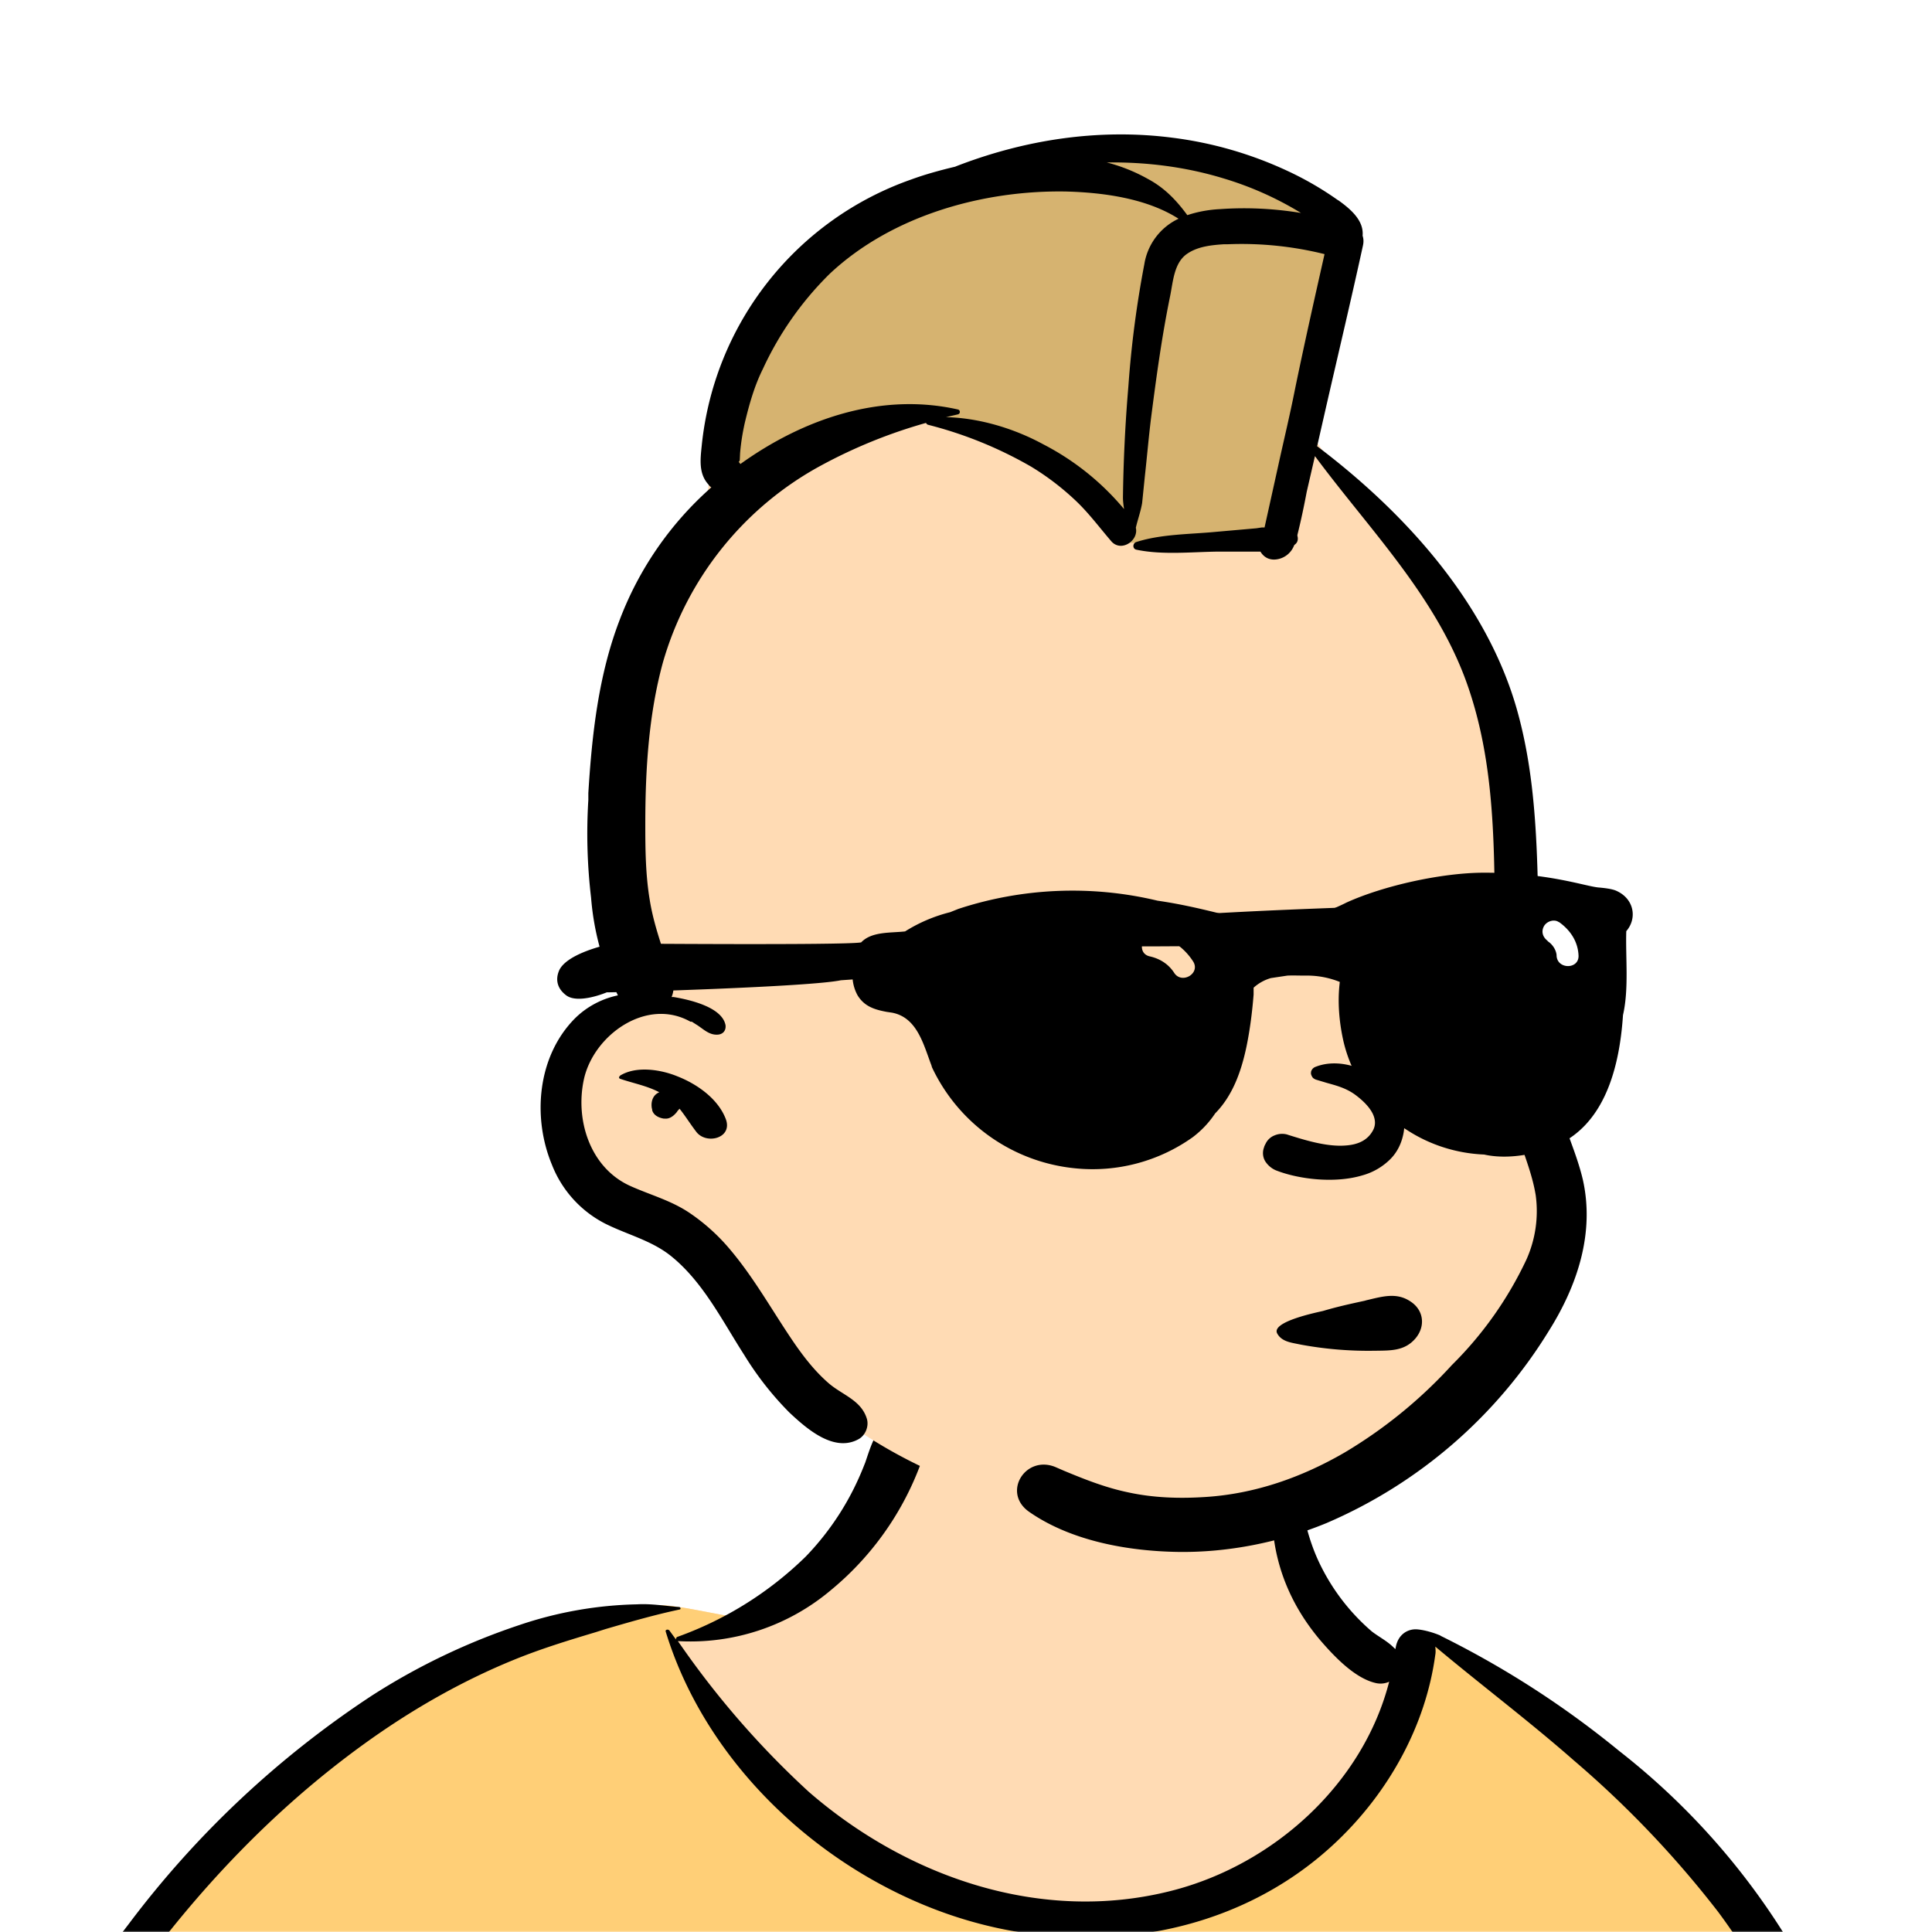
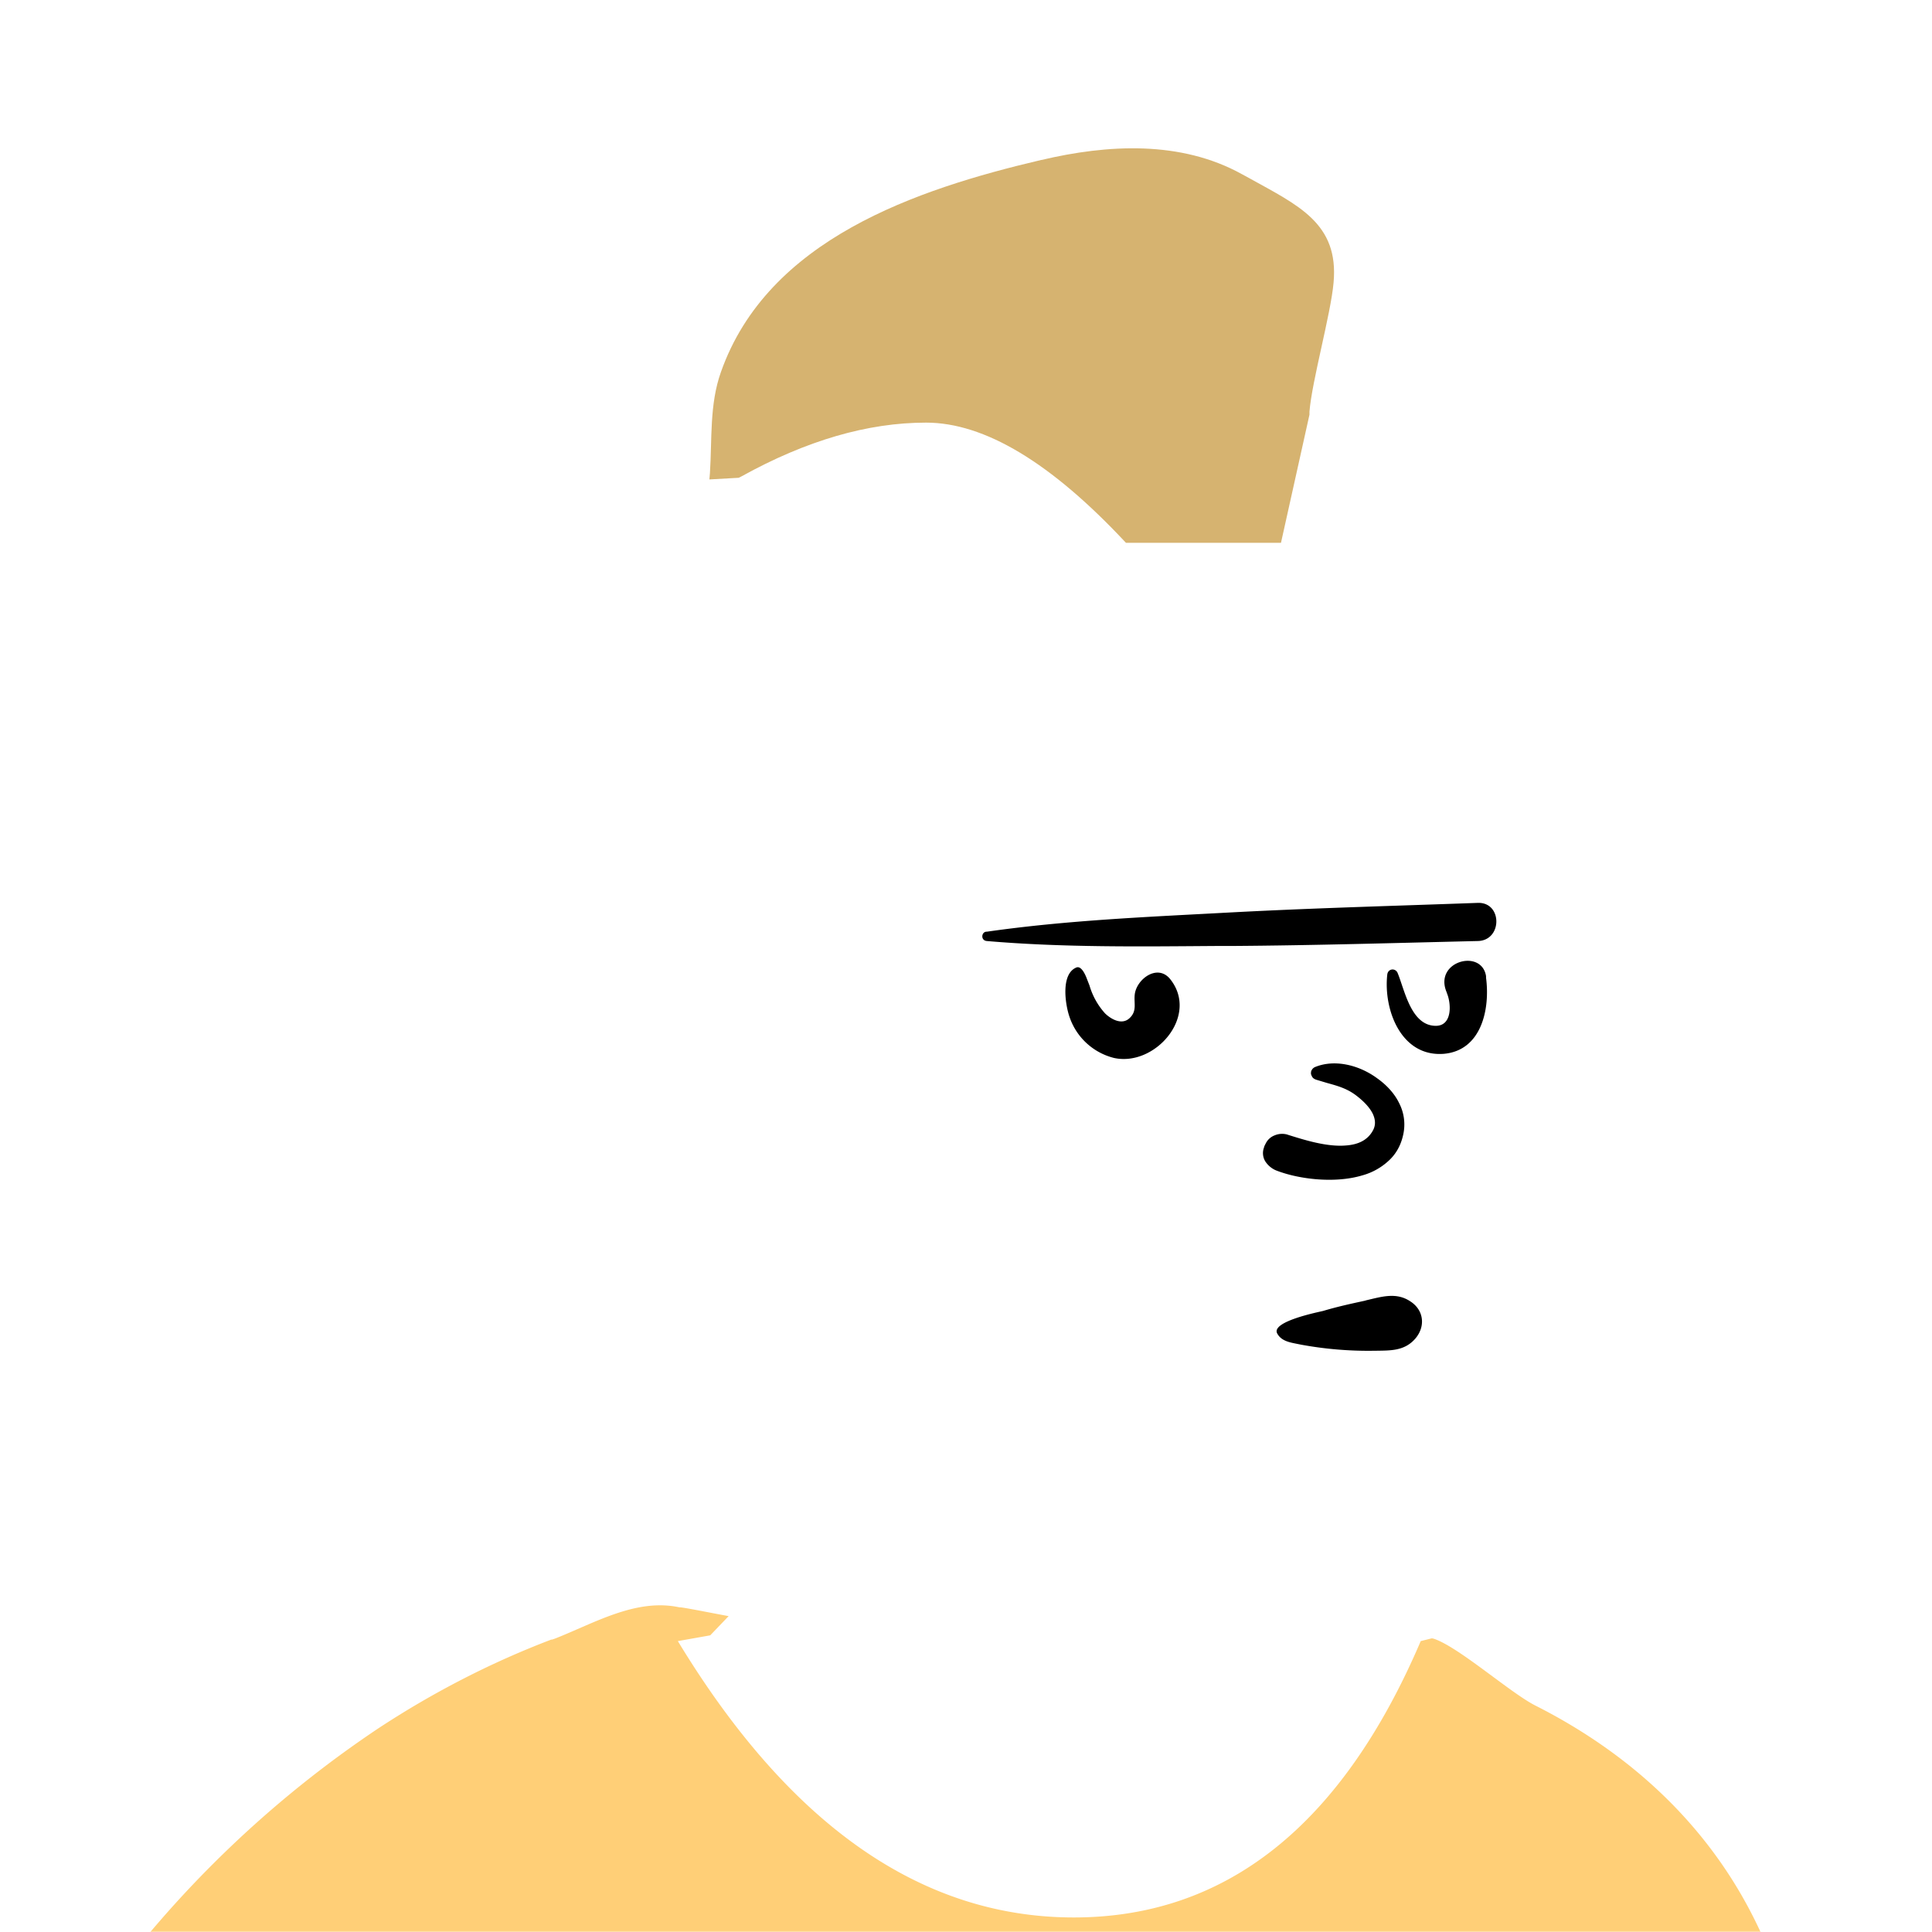
<svg xmlns="http://www.w3.org/2000/svg" viewBox="0 0 704 704" fill="none" shape-rendering="auto">
  <mask id="viewboxMask">
    <rect width="704" height="704" rx="0" ry="0" x="0" y="0" fill="#fff" />
  </mask>
  <g mask="url(#viewboxMask)">
    <g fill-rule="evenodd" clip-rule="evenodd">
-       <path d="M705.3 1074a2351.1 2351.1 0 0 1-15.6-101c-1-7.7-2.5-16.4 2.7-22 7.3-8 14-14.8 14.8-26.2.8-10.7-2.8-22.4-5-32.8a809.4 809.4 0 0 0-17.3-64.7c-6.6-21.7-13.9-43.2-21.3-64.6-6.9-20-13.5-40.3-22.5-59.5-17-36.5-46-63.5-81.6-81.6-9-4.5-27-20.5-36.3-24-8.5-3.4-8.5 6.3-16.9 2.6-6.7-2.9-13-6.7-16.7-13.2-4-7-14.3-16.9-15.9-25-3.3-17.4.3-32.2-12-45.3a90 90 0 0 0-41.1-23.8c-33.7-9.3-78.5-2.8-98.8 28.5-9.7 14.9-13 33-26.2 45.1-11.4 10.7-8.8 18-23.6 23.4-.9.3-23.6-4.5-24.4-4.2-16.2-3.5-31.7 6.2-46.5 11.8a325.4 325.4 0 0 0-63 32.3 399.2 399.2 0 0 0-102.3 98.5 482.5 482.5 0 0 0-76.4 161c-1.7 6.4-3.5 13-1.5 19.4 1.7 5.3 5.4 9.2 9.8 12.4 6 4.3 18 7 17.7 15.7-.1 6.6-2.4 13.5-3.5 20-1.3 7.7-2.3 15.5-3.4 23.2-4.8 35.4-8.6 71-10.3 106.6a920 920 0 0 0-.5 106c.1 2.3.8 4.5 2 6.2-1 .4-1.2 2.4.1 2.7l2.7.5a12 12 0 0 0 7 2.4l5.5.2c19.3 4 38.6 7.9 58.1 10.8 23.8 3.5 47.6 6.3 71.5 8.7 49.2 4.8 98 3.2 147.1.6a1877 1877 0 0 1 147.4-2c49.2 1.4 98.4 3.5 147.6 4.4 55 1 110-.5 164.8-5 7.5-.5 12.2-6.5 10.7-14-8.9-44.7-19-89.1-27-134Z" fill="#ffdbb4" />
      <path d="m201 597.5 1.2-.4c14.5-5.7 29.6-14.8 45.4-11.4.5-.2 10.8 1.9 17.9 3.2l-6.7 7L247 598c40.7 67.1 88.8 100.7 144.3 100.7 55.5 0 97.7-33.6 126.4-100.7l4-1c.4 0 1 .2 1.5.4 9.3 3.6 27.4 19.6 36.3 24.1 35.6 18 64.5 45 81.6 81.6 8.7 18.6 15.2 38 21.8 57.5l.7 2c7.4 21.4 14.7 43 21.3 64.6 6.3 20.4 12 41 16.6 61.8l.7 2.9c2.2 10.4 5.8 22 5 32.8a29 29 0 0 1-3 10.7l-80.4 29 38.4 261.3c-35.1 1.5-70.3 2-105.5 1.3-49.2-.9-98.4-3-147.6-4.3-47.7-1.2-95.3-.7-143 1.7l-12 .6a946.3 946.3 0 0 1-139.5-1l-3.1-.3v-38.3l16.3-212.9-83-15.6-81.3-39.5a21.7 21.7 0 0 1-5.6-8.8c-1.9-6-.5-12 1-18l.5-1.3a492.8 492.8 0 0 1 76.4-161A399.3 399.3 0 0 1 138 629.7c19.8-13 40.9-23.9 63-32.3Z" fill="#ffcf77" />
-       <path d="M232.2 584.6c5.1-.3 10.3.6 15.4 1 .4.1.6.8 0 .9-9 1.9-18 4.5-26.9 7.1l-3.8 1.2c-10 3-19.8 6-29.6 10-19.4 7.9-37.8 18.5-54.8 30.8C67.2 682.8 20 754.3-9.9 828.3a526 526 0 0 0-24.3 77c-.4 1.6-2 5.4-1 7 .7 1.3 3.6 2.1 5 2.9l4.5 2.3 25.2 12.9 2.3 1.1c38 18.6 78.4 34.4 121 35.5l.4-3.7a342 342 0 0 1 9.9-60c.3-1 1.6-.6 1.7.3 3 23.1 2 46.4 1 69.7-1.8 41-4.3 82.2-6.5 123.3-1.2 20.6-2.6 41-3.9 61.7-1.3 20.5-1.7 41.6-4.7 62-.6 4.6-6 7-10 6.6-4.4-.5-7.9-4.5-8-9 0-11.9 1.5-24 2.4-35.8l2.5-33.8c3.1-41.1 6.8-82.2 10.2-123.3a4771 4771 0 0 1 3.8-43.7C76.4 979.8 34.2 963-6.1 943.5c-.6 13.2-2 26.5-3.4 39.6-3.8 36.8-7.1 73.6-9.6 110.5a2254.2 2254.2 0 0 0-4.2 92.7l-.2 7c0 4.4-.5 8.5-4.3 11.7-3.7 3.3-8.9 3.5-12.6 0-5-4.6-4.2-10.9-4-17.1a1675.6 1675.6 0 0 1 1.8-47.2 1321 1321 0 0 1 10.5-109.5l2-14c3.5-26 7.5-52.7 15.5-77.9-3.1-1.5-6.2-3-9.3-4.7-5.5-2.7-11.2-5.4-16.6-8.4-4.2-2.5-7.9-5.8-9-10.8-1.4-5.5.6-11.5 2-16.9v-.4a502 502 0 0 1 26.6-80 523.2 523.2 0 0 1 67.8-117 353.8 353.8 0 0 1 88.7-83.3 239 239 0 0 1 53.8-25.7 142.6 142.6 0 0 1 42.8-7.5Zm90.1-66c6-6.5 18.1.2 15.2 8.8a108.2 108.2 0 0 1-34.7 52A79.4 79.4 0 0 1 247 598l1.7 2.4a321.1 321.1 0 0 0 46.1 52.6c36 31.2 84.8 48 132 36 37.1-9.4 69.8-38.8 79.4-76.2-1.3.6-3 .9-4.8.5-7.7-1.7-15.3-9.8-20.3-15.6-5.3-6.3-9.5-13-12.6-20.7-5.6-14-7.4-32.1.3-45.7 1-1.7 3-.7 3.3 1l.3 2.5c1.5 12.7 3.3 25 9.3 36.6a76 76 0 0 0 18.2 23.1c2.6 2 5.8 3.6 8.1 6l.5.4c.6-5 4.1-7.3 7.6-7.2 3.3.2 7.3 1.6 8.8 2.3l.1.1a341 341 0 0 1 65.1 42 259 259 0 0 1 88.4 129c7.5 25.3 11.8 51.4 16.3 77.4l2.8 16c4.2 23.9 8.9 48.4 18.4 70.7 2.5 5.7.6 11.1-5.5 13.4A1493 1493 0 0 1 688 953c3.7 16 6 32.5 8.7 48.5 6 34.1 13.2 68 19.4 102 3.2 17.5 6.1 35 9.3 52.3l4.7 25.2 2.4 13.6.1.7c.5 2.4 1 4.9.4 7.3-.8 2.7-2.9 4.6-4.8 6.6-1.6 1.6-3.8 1.6-5.7.7l-.7-.3c-3.4-1.6-6-3.2-7.3-7-.7-2.5-1-5.2-1.5-7.7a3535.6 3535.6 0 0 1-7.8-43.6l-1.6-9.1c-5.2-31.4-10.2-62.9-12.8-94.5-1-14-2.3-28.1-3.5-42.2l-.9-10.5c-1.1-13.3-2.5-27-2.7-40.5l-4.5 1.6L657 964c-5.5 2-12.5 6-18.4 5.2-2.9-.3-5-1.2-6.8-2.9 2 28.8 4.8 57.4 8.5 86a1965.7 1965.7 0 0 0 22 135c.6 3.2 1.4 6.4 1.9 9.6.5 3.7-.5 5.9-2.5 9-1.7 2.4-5 3.7-7.8 2-3.6-2.3-5.5-4.3-6.5-8.4-1-3.7-1.6-7.6-2.3-11.4a1654.2 1654.2 0 0 1-11.4-65.2c-7.8-52-12.7-104.4-15.2-156.8a1388 1388 0 0 1-1.4-77.8c0-13.3.5-26.6 1.4-39.9 1-13.4 3-26.5 4.8-39.8 0-.5.7-.5.7 0 .8 14.9 2.1 29.8 2.8 44.7.6 14.3.9 28.5 1.4 42.8.6 18.7 1.5 37.5 2.7 56.2a9.6 9.6 0 0 1 8.5-3.1c4.7-1 9.7-3.4 14.1-5l16.8-5.5 26.4-8.7a679 679 0 0 1-18-80.8l-2-12.3c-4-24.2-8.5-48.5-15.8-72a229.8 229.8 0 0 0-34.8-68.2 370.2 370.2 0 0 0-52.7-55.3C557 627 539.7 614 523 600c.1.9.2 2 0 3-3.5 25.9-17 50-35.8 67.9-37.7 36-93.6 43.4-142 26.5-46.7-16.3-88-55-102.6-102.8-.3-.8.8-1 1.3-.5l2.4 3.3c0-.4.2-.9.7-1a129 129 0 0 0 46.6-29.2 100.2 100.2 0 0 0 21.3-33.3l.4-1c1.7-5 3.2-10.2 7-14.2Z" fill="#000" />
    </g>
    <g transform="matrix(.998 0 0 1 156 62)">
      <g fill-rule="evenodd" clip-rule="evenodd">
-         <path d="M393.1 242.5c.6-25-1.8-50.8-14-73.2a242.3 242.3 0 0 0-42.4-56.3c-6.7-7-15.7-14.2-14.9-25 1-11.2 7.7-35.6 8.8-47 2-22.4-14-28.5-32.7-39.2-22.6-12.8-49.6-11.3-74-5.5-45.6 10.8-99.9 29-117 77.3-4.2 11.9-3.2 24.4-4 36.8-.8 11.6-5.4 22.6-9.9 33.2-23.5 52.3-23.2 110-19 166.1-12.5 3-24.6 12.7-27.4 25.7-4.6 22.8 19.2 33.3 33.3 45.6 17.2 15 29.7 34.4 45.4 50.9C226.7 543.7 450.5 492.3 404 318.1c-6.3-24.8-11.8-49.8-10.9-75.6Z" fill="#ffdbb4" />
        <path d="M223.9-3.7c24.2-5.7 50.9-7.2 73.3 5.2l2.4 1.3c18 10 33 16.5 31 38.2-1 11.4-7.9 35.8-8.8 47v1.1l-10.4 46.7h-56.6c-27.3-29.2-51.6-43.8-73-43.8-21.3 0-43.7 6.5-67.4 19.6l-1 .5-10.7.6.2-2.3c.8-12.4-.2-25 4-36.8C124 25.2 178.2 7 223.8-3.7Z" fill="#d6b370" />
-         <path d="M192.5-1.3c25.2-9.8 52.4-14 79.4-10.5a141 141 0 0 1 41.7 12A117 117 0 0 1 332 10.8l.5.3c4.6 3.3 9.2 7.4 8.7 12.8.4 1.2.4 2.4.1 3.7-4.4 20.1-9.2 40.2-13.8 60.3l-2.9 12.7c31.7 23.9 61.4 56.4 72.7 95.1 11 38 6.2 77.8 10 116.6 1 9.2 2.6 18.3 5 27.2 2.6 9.6 7 18.6 9.3 28.3 4.4 19.5-2 38.6-12.3 55a177.1 177.1 0 0 1-81.3 70.2c-17 7-36 10.8-54.4 10.5-18.2-.3-38.8-4-54-14.5-10.3-7-1.5-21 9.5-16.4l3 1.3c7.7 3.2 15.3 6.2 23.5 7.9 9.2 2 18.6 2.3 28 1.7 18.1-1.1 35.3-7.1 51-16.2a171.6 171.6 0 0 0 38-30.6l1.2-1.3A134.3 134.3 0 0 0 401 397a43 43 0 0 0 3.4-23.5c-1.5-9.2-5.6-17.8-8-26.8-4.5-17-6-34.8-6.6-52.4v-1.4c-1-36 1.7-72.7-11-107.2-11.6-31.3-35.5-55.2-55-81.5l-3 13c-1 5.3-2.1 10.5-3.4 15.7v.4c.3 1 .2 2.3-.9 3.1l-.3.3a8 8 0 0 1-5.7 5c-3 .7-5.3-.5-6.6-2.7h-15.3c-9.8.1-20.5 1.3-30-.7-1.5-.3-1.4-2.4 0-2.8 9-2.9 19.6-2.8 29-3.7l14.8-1.3 2-.3h1l5.1-23c2-9.1 4.2-18.2 6-27.3 3.4-16.5 7.1-32.9 10.8-49.3A125.9 125.9 0 0 0 292 27h-1.4c-4.6.3-9.6.8-13.5 3.5-4.8 3.3-5.1 10.2-6.2 15.5-3 14.6-5 29.3-6.9 44-.9 7.2-1.5 14.3-2.3 21.5l-1 9.8c-.5 3-1.6 6-2.3 9 1.1 4.7-5.3 9-8.9 5-4.4-5.1-8.3-10.4-13.2-15-5-4.7-10.4-8.8-16.2-12.3a148.4 148.4 0 0 0-37.5-15.2c-.4-.1-.7-.4-.8-.7a186.3 186.3 0 0 0-38.1 15.4 118.9 118.9 0 0 0-58 72c-5.2 19-6.4 39.2-6.4 59 0 9 .1 18.3 1.6 27.3 1.6 10.1 5.3 19.1 8.2 28.8.8 2.5.6 4.8-.2 6.7h.7c6 1 17.8 3.7 19 10.3.2 1.8-.8 3.2-2.7 3.4-3.4.3-5.5-2.2-8.2-3.8l-1.4-.9h-.5c-16-9-35.3 4.8-38.9 20.9-3.3 15 2.3 32.3 16.8 38.9 7.3 3.3 15 5.3 21.8 9.9a71.6 71.6 0 0 1 15 13.6c9 10.7 15.7 23 23.6 34.4 3.5 5 7.3 9.8 12 13.9 5 4.4 12 6.2 14.1 13.1.8 2.7-.5 6-3 7.4-9 5-19-3.8-25.3-9.7a114.8 114.8 0 0 1-16.5-21c-8-12.4-15-26.6-26.7-36-7.1-5.7-16-7.8-24-11.8a40.8 40.8 0 0 1-19.5-21.5c-7.2-17.3-5.3-39.4 8.3-53.2 4.4-4.4 10-7.3 15.8-8.5a98 98 0 0 1-9.8-35.6 198.4 198.4 0 0 1-1-35.6V227c1.3-21.2 3.7-43 11.4-63a122.1 122.1 0 0 1 33.5-48.4c-.4-.3-.8-.6-1-1-3.7-4-3-9.3-2.5-14.2a115.1 115.1 0 0 1 76.5-97c5.2-1.9 10.7-3.4 16.2-4.7ZM70 330c5.9-3.7 14.9-2.3 21 .2 7.2 2.8 14.9 8.2 17.7 15.6 2.6 7-7.2 9.4-10.8 4.6-2.3-3-4-5.8-6.1-8.4l-.8.9-.1.2c-1 1.3-2.6 2.7-4.4 2.5h-.5c-1.8-.3-3.7-1.2-4.2-3.1v-.3l-.1-.3c-.4-2.2.2-4.6 2.3-5.7l.4-.2c-4.6-2.4-9.3-3.2-14.3-4.9-.4-.1-.6-.8 0-1ZM233.6 7.8c-30.7-.7-64.3 8.7-87 30a118 118 0 0 0-24.4 34.7c-3.1 6.2-5 13-6.6 19.7-.8 3.6-1.4 7.3-1.7 11l-.1 2.3c-.1.6-.2.7-.4.7 0 .2.4.5.6.9 23-16.5 51.3-26.2 79.4-19.9 1 .2 1 1.6 0 1.8l-4.3 1c12.3.3 25 4.2 35.5 9.9a95.3 95.3 0 0 1 29.5 23.6c-.2-1.4-.4-2.8-.4-4.3a563 563 0 0 1 1.7-37l.3-3.7a378 378 0 0 1 5.8-44.2A22.2 22.2 0 0 1 274 17.7c-11.6-7.4-27.3-9.5-40.5-9.9ZM290.4 3c-13.8-4.2-28.2-6-42.6-5.8a62.1 62.1 0 0 1 15 6c6.2 3.3 10.5 7.9 14.4 13.2 3.6-1.2 7.7-2 12-2.2 9.8-.7 19.7-.2 29.5 1.4A120.2 120.2 0 0 0 290.4 3Z" fill="#000" />
      </g>
    </g>
    <g transform="translate(315 248)">
      <path fill-rule="evenodd" clip-rule="evenodd" d="m182.2 226 .7-.2c5.6-1.3 10.9-3 16 .4 5 3.2 5.6 9.2 1.8 13.6-4 4.6-9.2 4.3-14.7 4.4h-.3a135.2 135.2 0 0 1-26.5-2.2l-2.5-.5c-2.5-.5-5-1.2-6.3-3.6-2.3-4.3 14.6-7.7 16.7-8.2 5-1.5 10-2.6 15.1-3.7Zm9.4-51.6a23.2 23.2 0 0 1-10.2 5.9c-10 3-23 1.4-31.1-1.7-1.7-.6-3.3-1.9-4.3-3.5a5.8 5.8 0 0 1-.4-5c.1-.5.4-1 .6-1.4a6 6 0 0 1 3.3-3 7 7 0 0 1 4.5-.3l.6.2c5.2 1.6 13.7 4.4 20.8 3.8 4.3-.3 8-1.8 10-5.7 1-2 .7-4-.2-5.9-1.4-2.8-4.1-5.2-6.4-6.9-3.3-2.4-6.7-3.3-10.3-4.3l-4-1.2c-.5-.2-1-.5-1.2-.8-.3-.4-.5-.9-.6-1.3 0-.5 0-1 .3-1.4.2-.4.5-.7 1-1 7-3 16-1 22.8 4 3.4 2.4 6.3 5.5 8 9a17 17 0 0 1 1.7 10.6c-.7 4.1-2.4 7.4-4.9 9.9ZM77.1 104.6c2-1 3.6 3.1 4 4.2l.9 2.3a26 26 0 0 0 5.7 10.2c2.4 2.3 6.3 4.3 9 1.6 2.7-2.6 1.4-5.4 1.8-8.6.7-5.6 8.4-11.3 13-5.4 10.5 13.4-5.7 31.9-20.6 28.6a23 23 0 0 1-16.2-15l-.1-.3c-1.5-4.6-3-15.2 2.5-17.6Zm135.1 9.2v-.1c-5-11.4 12.7-16.2 14.3-6v.6c1.5 11.3-1.6 26.5-15.4 27.7-15.6 1.2-22-16.1-20.6-28.8.2-2.3 3-2.6 3.8-.6l.2.5c2.5 6.4 4.9 18.7 13.7 18.7 6 0 5.7-8 4-12ZM223.5 81c9-.3 9 13.7 0 13.9-29.8.7-59.6 1.6-89.4 1.8h-5.5c-28 .2-56 .6-84-1.8-2.4-.2-2-3.5 0-3.4 29.3-4.2 59-5.4 88.5-7 30-1.6 60.3-2.4 90.4-3.5Z" fill="#000" />
    </g>
    <g transform="translate(279 400)" />
    <g transform="translate(179 343)" />
    <g transform="translate(203 303)">
-       <path fill-rule="evenodd" clip-rule="evenodd" d="M337.8 15c23.5 0 36.9 5 41.8 5.4h.1c2 .2 4 .4 5.8 1 7 2.8 8.2 10.2 4.1 14.9-.3 9.7 1 21-1.2 30.6-2.7 41-21.9 47.8-32.8 50.3-5.5 1.3-12 1.8-17.8.5-10-.4-19.8-3.5-28.2-9a52 52 0 0 1-23.2-32.9c-1.4-6.5-2-13.4-1.3-20l.1-1a32 32 0 0 0-12.7-2.3c-2.2 0-4.3-.1-6.4 0l-6 .9a16 16 0 0 0-6.3 3.5v2.5c-.5 6.3-1.3 12.7-2.6 19-1.9 9-5 17.8-11.4 24.3-2.2 3.3-4.9 6.2-8.2 8.7a62.9 62.9 0 0 1-43 11.3 64.6 64.6 0 0 1-52-36.8l-.2-.7c-2.9-7.6-5.2-17.5-14.4-19.2l-2-.3c-4.2-.8-8-1.9-10.5-6-1-1.8-1.6-3.8-1.8-5.8l-4.3.3c-11.4 2.4-79.8 4.4-85.3 4.4 0 0-10.5 4.5-14.9 1-3-2.3-4-5.5-2.4-9.1 2.6-5.4 14.3-8.7 19.6-9.7 0 0 84.3.7 90.4-.4 3.8-4 10.5-3.4 16-4a56.3 56.3 0 0 1 16.4-7l3-1.2a133.2 133.2 0 0 1 72.6-3c7.7 1.1 15.2 2.8 22.8 4.7l1.5.4c8 2.1 16.1 4 24.4 2.5a80.8 80.8 0 0 0 19.3-6.5l.8-.4c13.6-6.2 34.9-10.9 50.2-10.9ZM218.1 37.7c-5-1-7.2 6.7-2.1 7.8 3.5.8 6.5 2.6 8.6 5.6l.2.3c2.7 4.4 9.7.4 7-4-3.2-5-8-8.4-13.7-9.7ZM365 33c-1.7-1.2-4.4-.3-5.4 1.5-1.1 2-.4 4 1.3 5.3l.1.2c1.6 1 3 3 3.2 5v.2c.2 5.1 8.2 5.1 8 0-.2-5.1-3-9.3-7.1-12.2Z" fill="#000" />
-     </g>
+       </g>
  </g>
</svg>